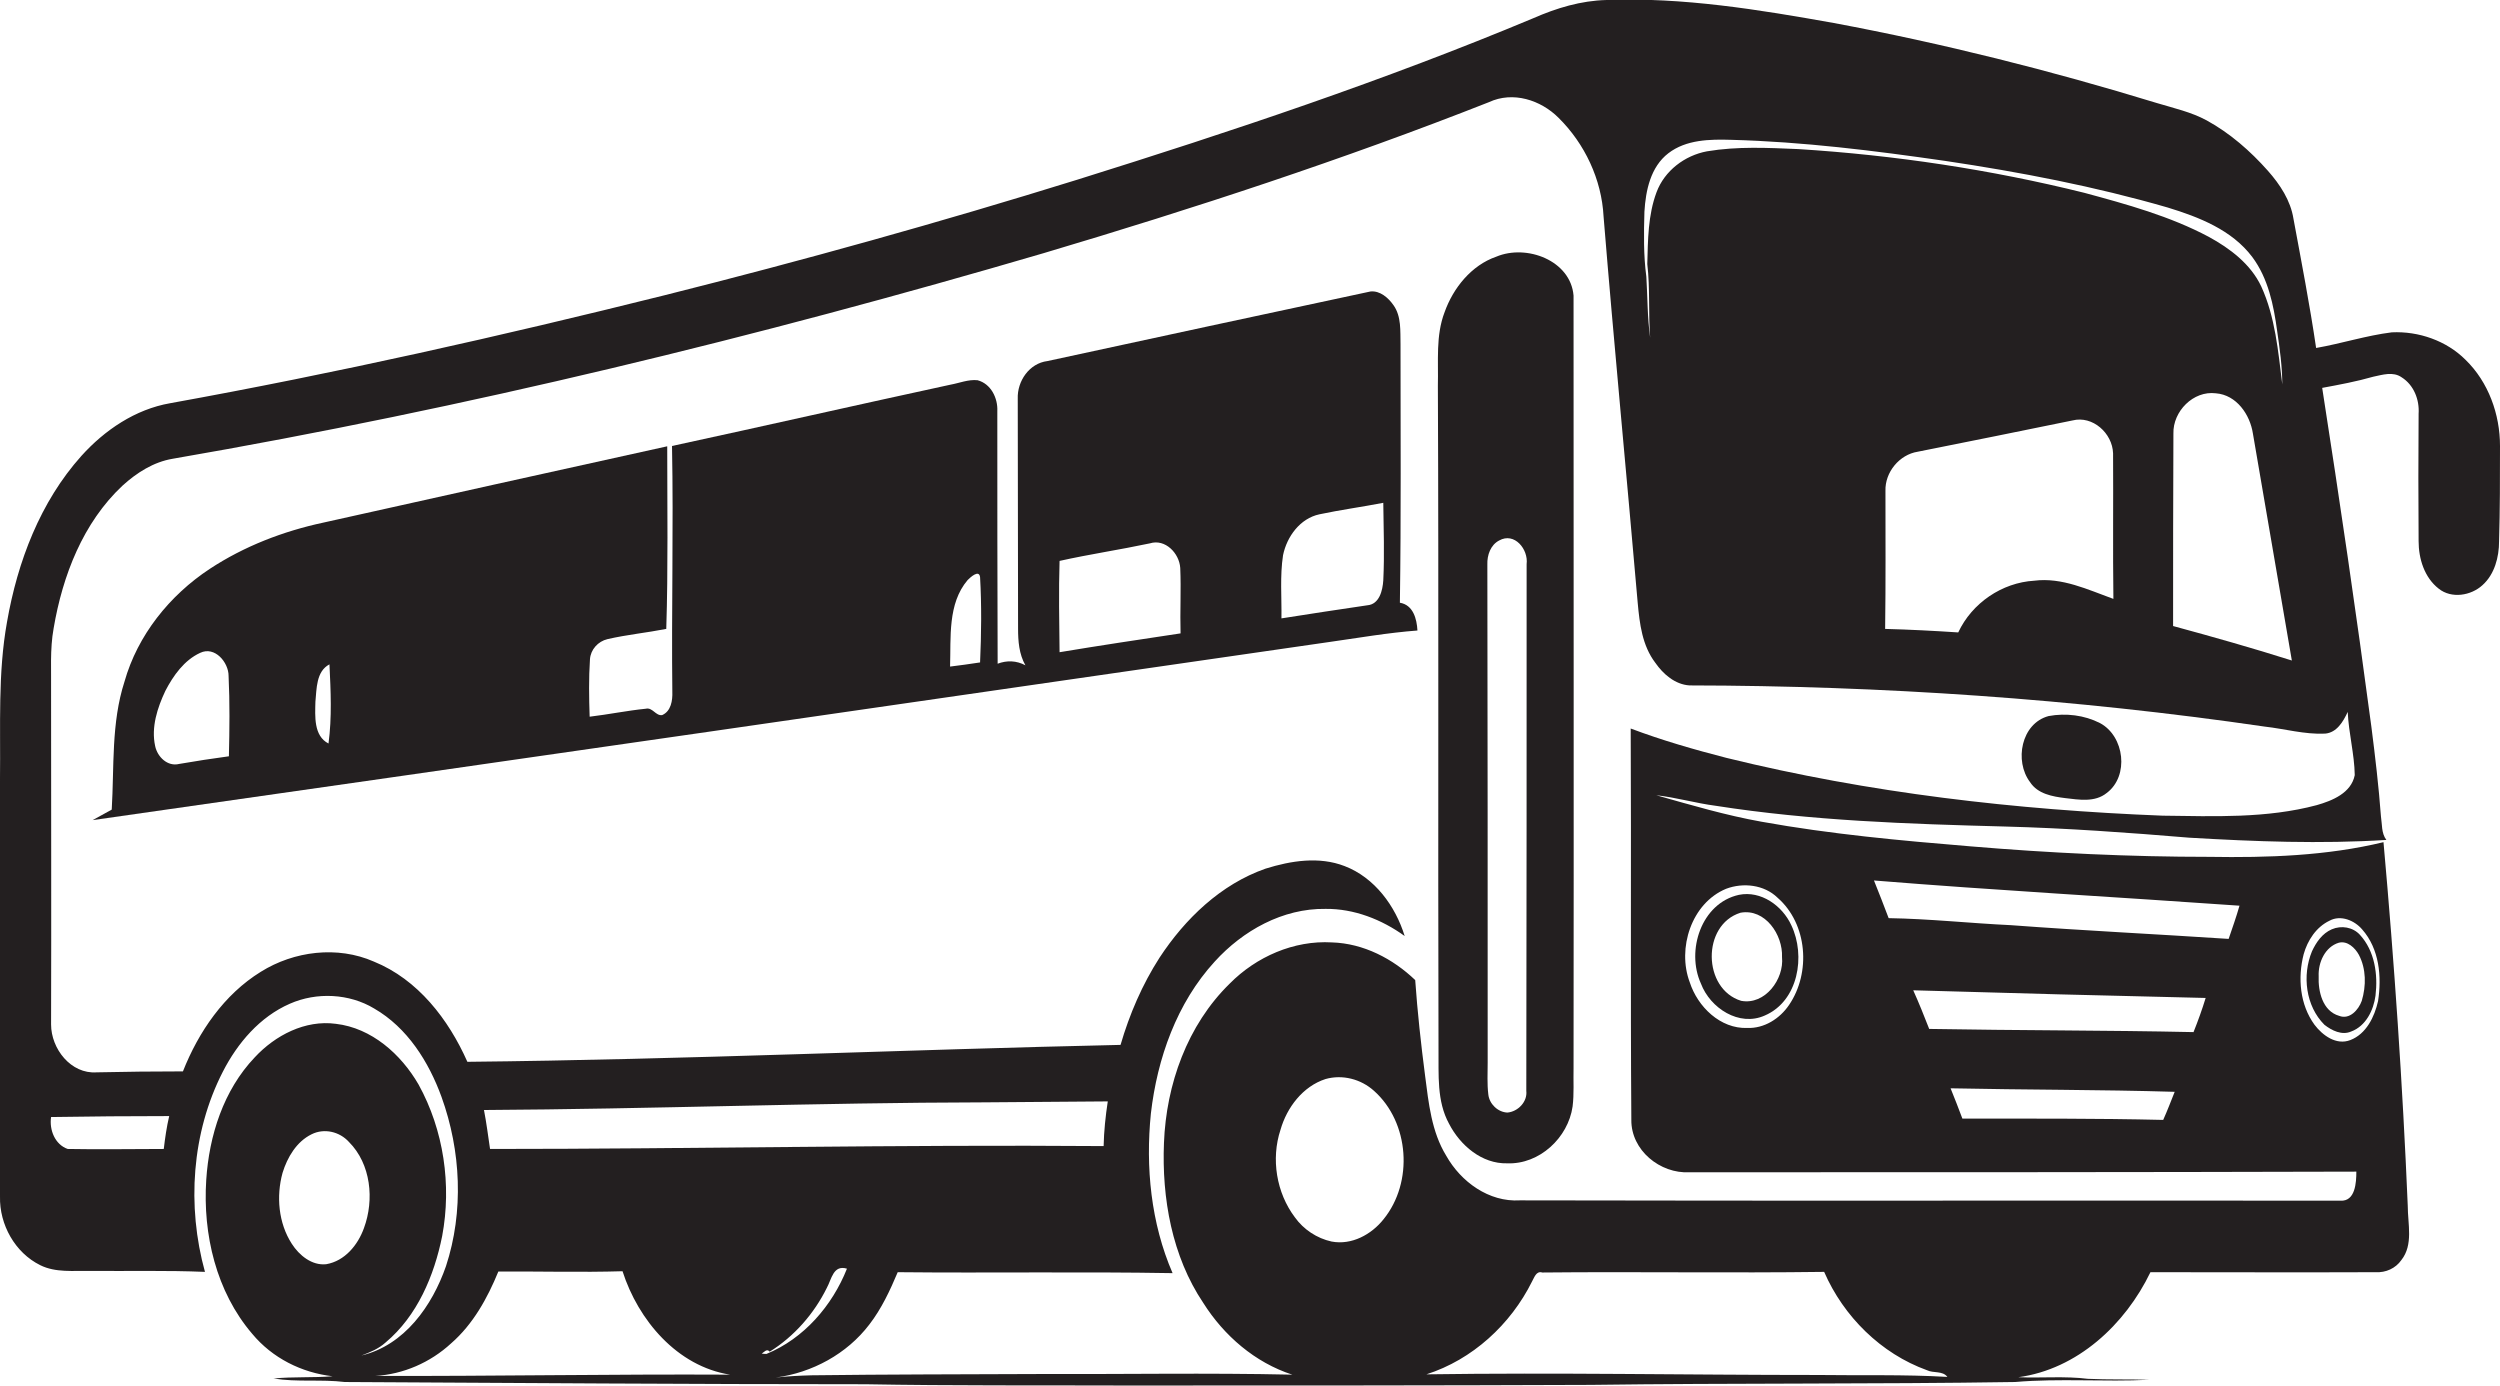
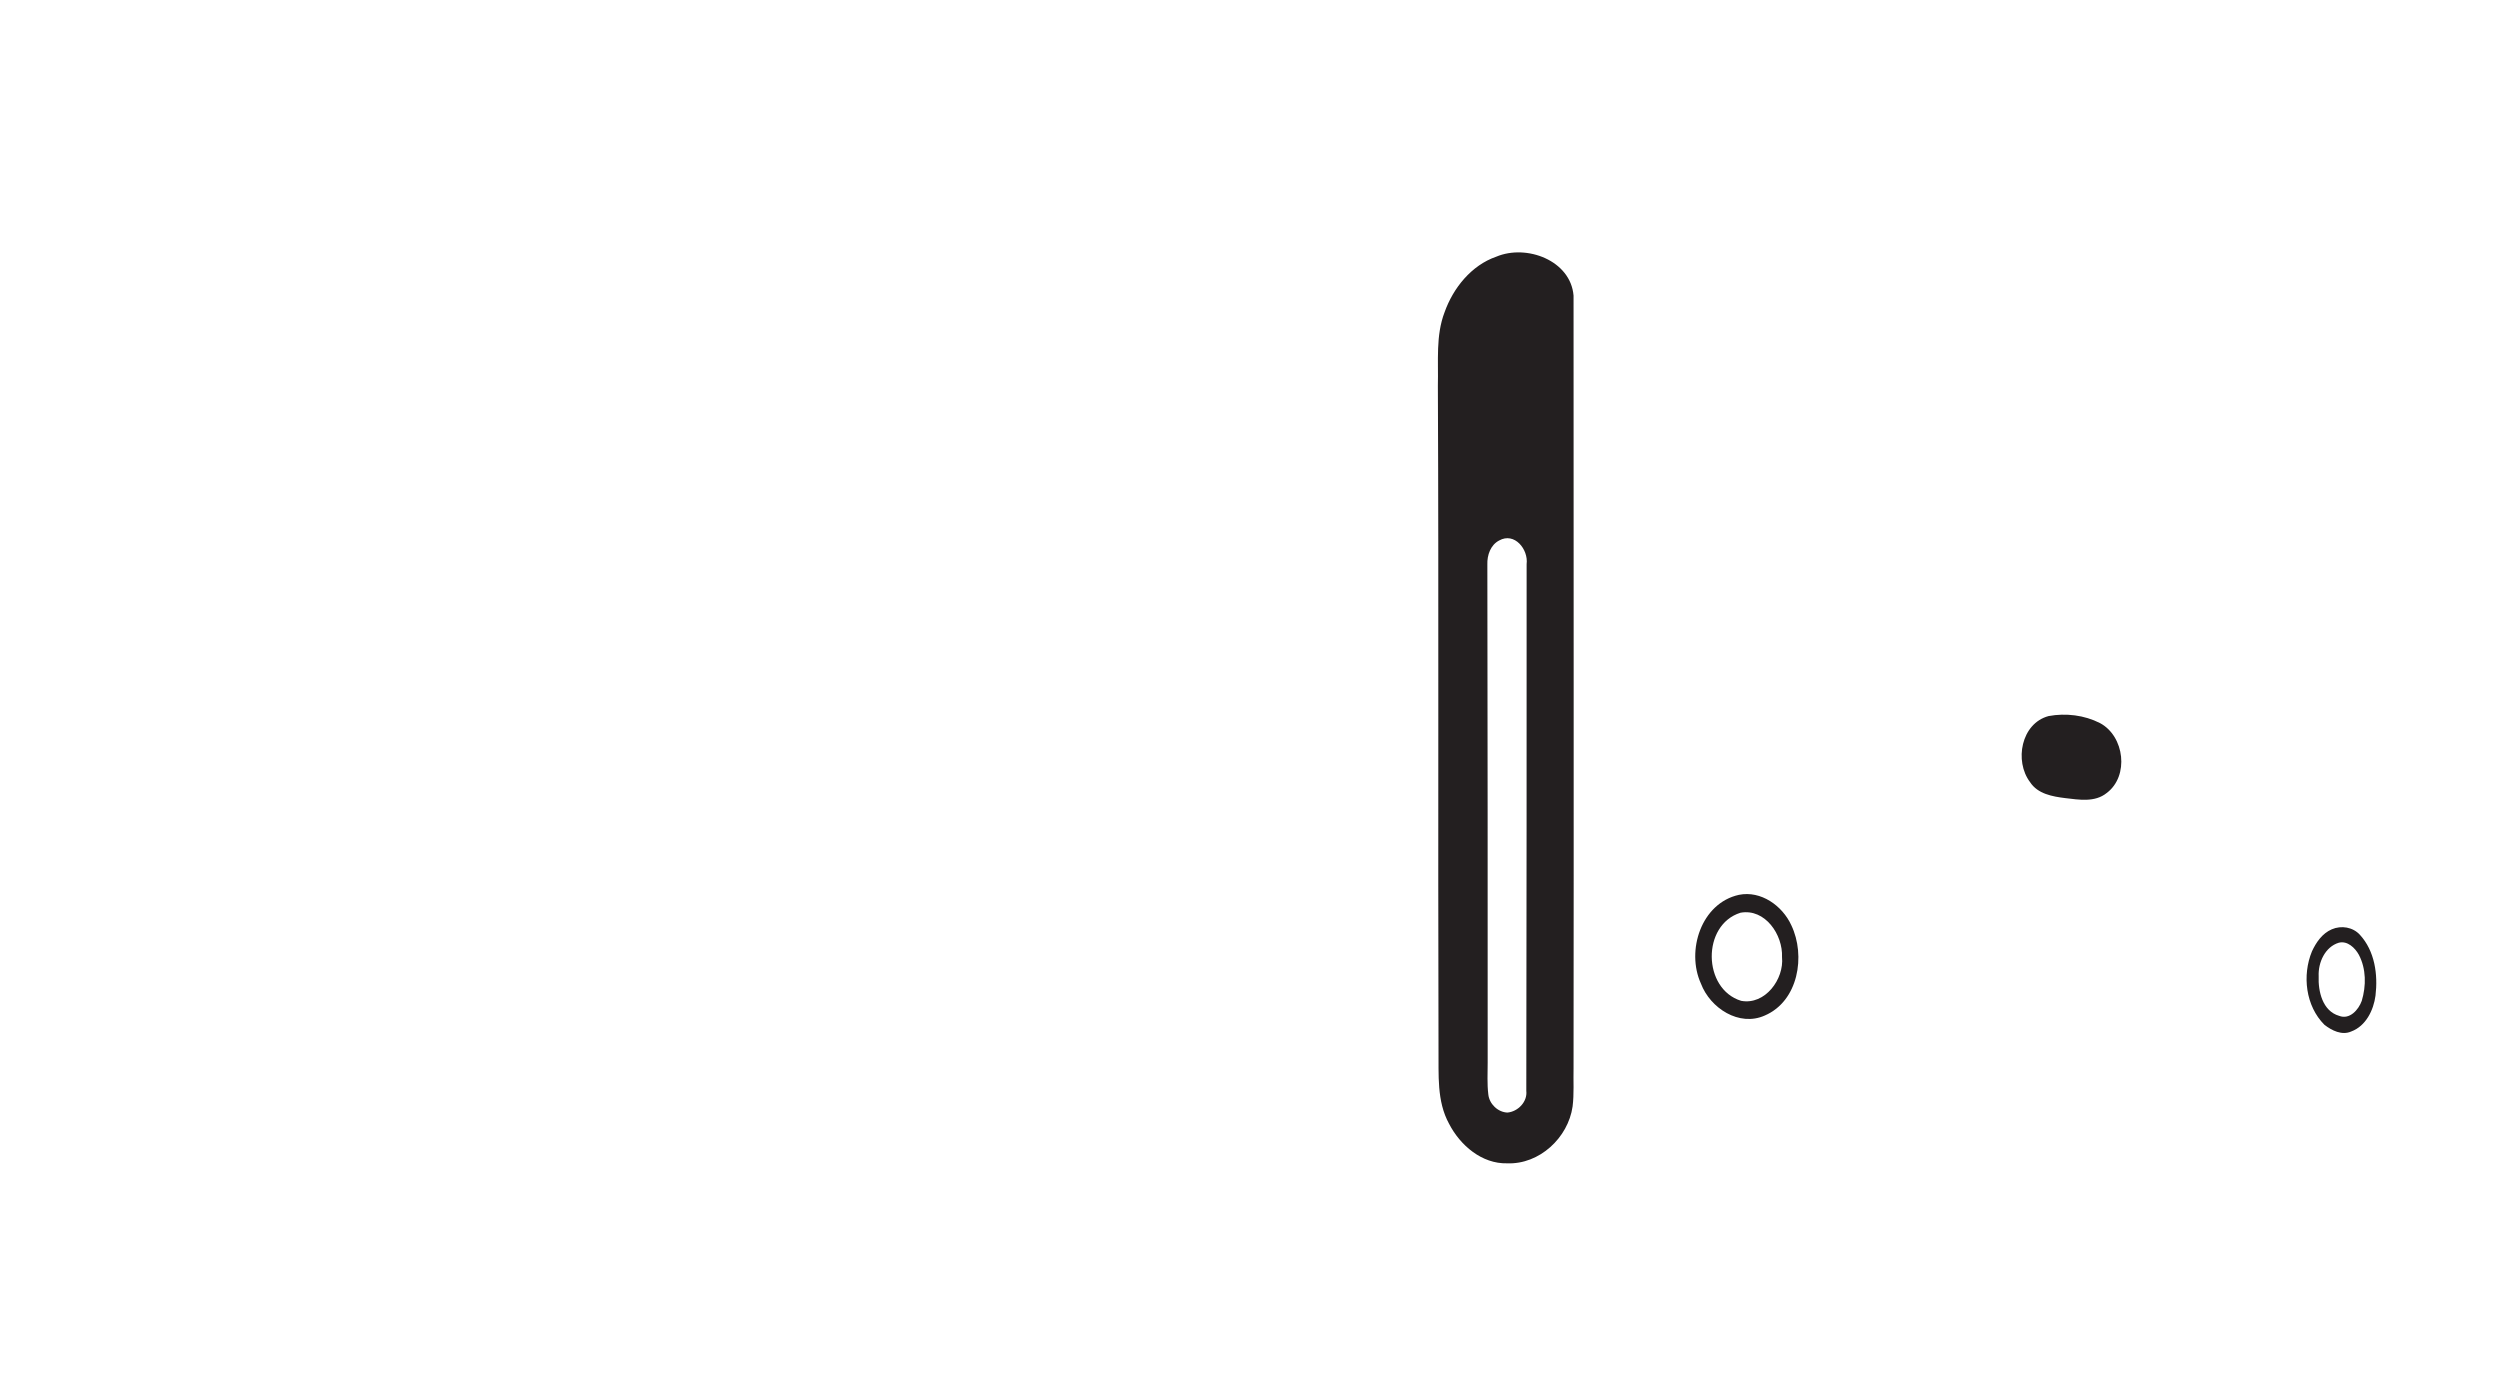
<svg xmlns="http://www.w3.org/2000/svg" version="1.1" id="Layer_1" x="0px" y="0px" viewBox="0 0 783.1 434" enable-background="new 0 0 783.1 434" xml:space="preserve">
  <g>
-     <path fill="#231F20" d="M783.1,139.7c0-9.9-3.6-20-10.8-27c-6-6-14.7-9-23.1-8.6c-8,1-15.7,3.5-23.7,4.9c-2-13.6-4.6-27-7.1-40.5   c-0.9-5.7-4.2-10.7-8-15c-5.5-6.2-11.9-11.8-19.2-15.8c-4.8-2.6-10.2-3.8-15.5-5.4c-33.3-10.2-67.1-18.7-101.3-25.1   c-23.5-4.2-47.3-8.1-71.2-7.2c-8,0.2-15.6,2.5-22.9,5.7c-46.6,19.5-94.6,35.5-142.9,50.6c-42.8,13.3-85.9,25.3-129.3,36.2   c-51.3,12.8-102.8,24.4-154.8,33.8c-10.9,1.9-20.5,8.4-27.8,16.5c-12.9,14.4-20,33.1-23.3,52c-2.9,16.1-2,32.6-2.2,48.9   c0,43.7-0.1,87.4,0,131.1c-0.2,8.8,4.7,17.6,12.6,21.5c4.8,2.4,10.4,1.7,15.7,1.8c12,0.1,23.9-0.2,35.9,0.3   c-5.7-20.6-4.2-43.6,5.6-62.7c4.6-9,11.6-17.2,21-21.3c8.4-3.7,18.6-3.2,26.4,1.5c10.4,6,17.1,16.7,21.1,27.7   c6.1,16.9,7,35.9,1.4,53c-4.3,12.4-13,24.8-26.5,28c2.7-1,5.4-2.1,7.6-4.1c9.9-8.3,15.2-20.9,17.7-33.3c3-16,0.5-33.2-7.4-47.5   c-5.5-9.5-14.7-17.7-25.9-19c-9.6-1.3-19,3.6-25.4,10.5c-9.8,10.3-14.3,24.5-15.2,38.4c-1.1,17,3.1,35,14.4,48.2   c6.3,7.6,15.5,12.2,25.2,13.3c-6.2,0.5-12.4,0.1-18.5,0.7c7.4,1.2,14.9,0.2,22.3,1.1c54.4,0.3,108.8,0.7,163.1,0.7   c27.3,0.5,54.6,0.3,81.9,0.4c48.4,0,96.8,0,145.2-0.2c44.3-0.6,88.7-0.2,133-0.9c14-1.2,28,0,42-0.7c-6.4-0.2-12.8,0-19.2-0.3   c-7.2-0.9-14.5-0.2-21.8-0.5c18.5-2.5,33.5-16.5,41.4-32.9c23.5,0,47,0.1,70.5,0c3.2,0.2,6.3-1.2,8.1-3.8c3.8-4.8,2-11.3,2-17   c-1.6-38-4.2-76-7.6-113.9c-17.8,4.3-36.3,4.9-54.5,4.6c-25,0-50-1.2-75-3.3c-21.8-1.8-43.7-3.8-65.3-7.7c-11.2-2-22-5.2-33-8.3   c6.3,0.7,12.4,2.5,18.6,3.3c30,4.7,60.3,5.7,90.6,6.5c19.3,0.5,38.6,1.9,57.8,3.5c20.5,1.2,41.1,2,61.7,0.7   c-1.6-2.1-1.3-4.9-1.7-7.4c-0.7-9.4-1.8-18.7-3-28.1c-4.7-35.4-9.9-70.8-15.4-106.1c5.4-1,10.8-2,16-3.5c2.9-0.6,6.2-1.7,8.9,0.2   c3.8,2.4,5.6,7,5.3,11.4c-0.1,13.3-0.1,26.6,0,39.9c0,5.5,1.8,11.4,6.3,14.9c4,3.2,10.1,2.2,13.7-1.1c3.8-3.4,5.2-8.8,5.2-13.7   C783.1,159.8,783.1,149.7,783.1,139.7z M102.2,396c-4.5,0.5-8.5-2.8-10.8-6.4c-4.2-6.5-4.9-14.9-2.9-22.2c1.5-4.9,4.4-9.8,9.1-12.1   c4-2,8.8-0.8,11.7,2.4c6.9,6.9,8,18.1,4.7,27C112.1,390,108,395,102.2,396z M515.1,66.3c0.4-6.6,1.9-14,7.5-18.3   c5.6-4.3,13-4.4,19.7-4.2c22.5,0.6,44.8,3.4,67,6.6c23.5,3.5,46.9,8,69.7,14.6c9.8,3,20.1,7,26.5,15.5c5,6.7,6.7,15.1,7.8,23.2   c0.8,5.5,1.6,11.1,1.6,16.7c-1.3-10.4-2.2-21.1-6.6-30.7c-3.3-7-9.8-11.9-16.4-15.5c-12.2-6.5-25.7-10.2-39-13.8   c-29.4-7.3-59.4-11.8-89.6-13.7c-9.5-0.4-19.1-0.9-28.6,0.7c-7,1.3-13.3,6.1-15.8,12.8c-2.7,7.2-2.7,15-2.9,22.5   c0.9,7.7,0.3,15.4,0.9,23.1c-0.9-6.3-0.8-12.8-1.2-19.1C514.8,80,514.9,73.1,515.1,66.3z M717.9,206.9   c-12.3-3.9-24.7-7.4-37.2-10.8c0-20.1,0-40.2,0.1-60.3c-0.2-6.9,6.2-13.5,13.3-12.6c6.5,0.5,10.7,6.7,11.6,12.6   C709.8,159.5,713.8,183.2,717.9,206.9z M590.6,153.8c-0.2-5.9,4.4-11.4,10.1-12.3c16.2-3.2,32.3-6.5,48.5-9.8   c6.3-1.6,12.5,4,12.7,10.3c0.1,15.2-0.1,30.4,0.1,45.6c-8-2.9-16.1-6.8-24.8-5.7c-10.1,0.6-19.5,7-23.8,16.2   c-7.6-0.5-15.2-0.9-22.9-1.1C590.7,182.5,590.6,168.1,590.6,153.8z M51.3,359.9c-10,0-20.1,0.2-30.1,0c-4-1.4-5.8-6-5.2-10   c12.3-0.2,24.7-0.3,37-0.3C52.2,353,51.7,356.5,51.3,359.9z M117.5,431c8.8-0.5,17.3-4.2,23.8-10.2c6.9-6,11.4-14.2,14.8-22.5   c13-0.1,25.9,0.3,38.9-0.1c4.9,15.3,17.1,29.8,33.7,32.4C191.6,430.4,154.5,431.1,117.5,431z M151.6,347.7   c52.2-0.3,104.4-2.3,156.6-2.4c12.9-0.1,25.9-0.2,38.8-0.3c-0.7,4.6-1.2,9.3-1.3,14c-64.1-0.5-128.1,0.9-192.2,0.9   C152.9,355.9,152.4,351.8,151.6,347.7z M238.6,424c0.7-0.4,1.6-1.7,2.5-0.6c7.7-4.8,13.9-11.9,17.9-20c1.5-2.7,2-7.3,6.3-6   c-4.6,11.6-13.5,21.9-25.2,26.7C239.7,424.1,239,424.1,238.6,424z M433.4,381.9c-3.8,4.8-10,8.2-16.3,7c-4.6-1-8.8-3.8-11.5-7.6   c-5.8-7.7-7.5-18.3-4.5-27.4c2-7,7-13.6,14.1-15.9c5.3-1.5,11.1,0,15.2,3.7C441.5,351.6,442.8,370.3,433.4,381.9z M569.3,430.7   c-40.8,0-81.7-0.8-122.5-0.2c14.4-4.6,26.4-15.6,33.1-29.1c0.7-1.2,1.3-3.4,3.2-2.8c29.4-0.3,58.8,0.2,88.3-0.2   c6.1,14,17.8,25.6,32.2,30.8c2,1,4.9,0.1,6.4,2.1C596.4,430.5,582.8,430.9,569.3,430.7z M721.6,298.9c1.2-4.3,3.9-8.5,8.1-10.5   c3.5-1.9,7.8-0.1,10.2,2.7c5.4,6.1,6.2,14.8,5,22.5c-1.1,4.9-3.7,10.3-8.7,12.2c-4.4,1.7-8.7-1.5-11.2-4.8   C720.4,314.7,719.7,306.3,721.6,298.9z M701.5,283.7c-1,3.5-2.2,6.9-3.4,10.4c-22.7-1.5-45.5-2.6-68.2-4.3   c-12.8-0.6-25.5-2-38.3-2.2c-1.5-3.9-3-7.9-4.6-11.8C625.2,278.9,663.3,281,701.5,283.7z M604.3,322.3c-1.6-4.1-3.2-8.1-5-12.1   c30.5,0.9,61,1.7,91.6,2.4c-1.1,3.6-2.4,7.2-3.8,10.7C659.5,322.7,631.9,322.8,604.3,322.3z M681.2,342c-1.2,3-2.3,5.9-3.6,8.8   c-21-0.5-41.9-0.4-62.9-0.4c-1.2-3.2-2.4-6.3-3.7-9.5C634.3,341.4,657.8,341.3,681.2,342z M540.7,278.4c5.3-2,11.9-1.3,16.1,2.8   c9.4,8.2,10.5,23.5,3.6,33.6c-2.9,4.3-7.8,7.4-13.1,7.2c-8.4,0.3-15.5-6.6-18-14.3C525.3,297.1,529.8,282.9,540.7,278.4z    M728.3,229.8c3.7-0.3,5.7-3.8,7.1-6.8c0.3,6.7,2.1,13.2,2.2,19.8c-1.1,5.6-7,8-11.9,9.4c-15.7,4.2-32.2,3.5-48.3,3.3   c-45.9-1.8-91.9-7.1-136.6-18.1c-10.1-2.6-20.2-5.5-30-9.2c0.2,40.9-0.1,81.7,0.2,122.6c-0.1,9.5,9,16.9,18.2,16.4   c69.6,0,139.3,0,208.9-0.2c0,3.4-0.3,9.4-5,9.1c-85.7-0.1-171.4,0.1-257-0.1c-9.7,0.6-18.5-5.8-23.1-14c-4.6-7.5-5.5-16.5-6.6-25   c-1.3-10-2.4-20-3.1-30c-7-6.7-16.2-11.5-26.1-11.8c-11.9-0.7-23.7,4.5-32,12.9c-13.3,13-19.9,31.6-20.6,49.9   c-0.7,17.3,2.5,35.5,12.3,50.1c6.5,10.3,16.2,18.7,27.9,22.5c-26.5-0.6-53.1-0.1-79.7-0.2c-23.6,0.1-47.3,0.1-70.9,0.4   c-3.8,0.1-7.5,0.3-11.2,0.7c11.4-1.5,22.3-7.4,29.3-16.6c3.8-4.9,6.5-10.7,8.9-16.4c28.7,0.3,57.4-0.2,86.1,0.3   c-6.8-15.7-8.5-33.2-6.8-50c2-17.3,8.1-34.6,20-47.6c8.8-9.7,21.3-16.7,34.7-16.5c8.9-0.1,17.6,3.3,24.8,8.5   c-2.9-9.4-9.4-18.3-18.8-21.9c-8-3.1-16.8-1.7-24.8,0.8c-14,4.9-25.2,15.7-33.2,27.9c-5.4,8.4-9.4,17.7-12.2,27.3   c-68.2,1.5-136.4,4.6-204.6,5.3c-5.9-13.3-15.5-25.8-29.3-31.4c-11.4-5-25-3.3-35.4,3.2c-11.5,7.1-19.5,18.8-24.4,31.2   c-9,0-18,0.1-27,0.3c-8.1,0.6-14.3-7.4-14.3-15c0.1-34.7,0-69.3,0-104c0.1-6.7-0.4-13.5,0.8-20.1c2.8-16.5,9.2-33.1,21.6-44.7   c4.4-4,9.7-7.4,15.7-8.4c92.1-15.9,183.1-38.1,272.8-64.4c47.1-14,93.8-29.3,139.5-47.3c7.5-3.5,16.2-0.7,21.8,4.9   c8.2,8.1,13.5,19.3,14.1,30.9c3.3,40.4,7.2,80.7,10.7,121.1c0.6,6.5,1.4,13.3,5.5,18.7c2.5,3.6,6.2,6.8,10.7,7.1   c60.3,0.1,120.6,4.2,180.2,12.9C715.7,228.3,721.9,230.1,728.3,229.8z" />
    <path fill="#231F20" d="M468.7,80.4c-7.8,2.7-13.5,9.8-16.2,17.4c-2.8,7.3-1.9,15.3-2.1,23c0.3,69.3,0,138.7,0.2,208   c0.1,7.8-0.6,16.1,3.3,23.2c3.5,6.8,10.3,12.6,18.2,12.4c10.1,0.4,19.1-8,20.5-17.8c0.5-4,0.2-8,0.3-12c0.1-80.7,0-161.3,0-242   C492,81.6,478.2,76.4,468.7,80.4z M478.2,176.7c0,55,0,110-0.1,165c0.4,3.4-2.6,6.5-5.9,6.8c-3-0.1-5.7-2.7-6-5.7   c-0.4-3.3-0.2-6.7-0.2-10c0-52,0-104-0.1-156c-0.1-2.9,1-6.1,3.7-7.5C474.4,166.6,478.8,172.1,478.2,176.7z" />
-     <path fill="#231F20" d="M438.5,188.8c0.4-27,0.2-54,0.2-81c-0.1-4.1,0.3-8.7-2.2-12.2c-1.6-2.3-4.2-4.6-7.2-4.3   c-33.7,7.2-67.5,14.5-101.2,21.8c-5.7,0.7-9.5,6.3-9.3,11.8c0,24,0.1,48,0.1,72c0,3.9,0.3,8,2.3,11.5c-2.8-1.5-5.8-1.6-8.7-0.5   c-0.1-26.4-0.1-52.7-0.1-79.1c0.2-4.1-2-8.6-6.2-9.7c-2.9-0.3-5.7,0.9-8.5,1.4c-29.1,6.3-58.1,12.9-87.2,19.2   c0.5,25.7-0.2,51.4,0.1,77c0.1,2.7-0.4,6.1-3.2,7.3c-2,0.3-3-2.5-5.1-2c-5.9,0.6-11.7,1.8-17.6,2.5c-0.2-6-0.3-12,0.1-18   c0.2-3,2.5-5.6,5.5-6.3c6.1-1.4,12.3-2,18.4-3.2c0.6-19,0.3-38.1,0.3-57.2c-35.9,7.9-71.8,15.9-107.7,23.9   c-12.6,2.7-24.8,7.4-35.6,14.5C53.1,186.5,43.1,199,39,213.5c-4.2,13-3.2,26.7-4,40.1c-2,1.1-4,2.2-6,3.3   c129.1-18.4,258.3-37.1,387.4-55.8c9.2-1.3,18.3-2.9,27.6-3.6C443.8,193.9,442.7,189.5,438.5,188.8z M71.7,236.9   c-5.2,0.7-10.4,1.5-15.6,2.4c-3.6,0.9-6.8-2.2-7.5-5.6c-1.3-5.9,0.7-12,3.2-17.3c2.5-4.8,5.9-9.6,10.9-11.9c4.6-2.2,8.9,3,8.9,7.2   C72,220.1,71.9,228.5,71.7,236.9z M102.9,232.9c-4.7-2.4-4.2-8.6-4.1-13.1c0.4-4,0.2-9.5,4.4-11.7   C103.6,216.4,104,224.7,102.9,232.9z M307,207.5c-3.1,0.5-6.3,0.9-9.4,1.3c0.3-9.1-0.8-19.7,5.5-27.1c0.9-0.9,3.6-3.4,3.9-0.9   C307.5,189.6,307.4,198.6,307,207.5z M369.8,198.4c-12.6,1.9-25.3,3.8-37.9,5.9c-0.1-9.5-0.3-19.1,0-28.6   c9.4-2.1,18.9-3.5,28.3-5.5c4.8-1.5,9.2,3.1,9.5,7.7C370,184.8,369.6,191.6,369.8,198.4z M433.3,181.8c-0.2,3.1-1.2,7.5-5,7.8   c-9,1.3-17.9,2.7-26.9,4.1c0.1-6.6-0.5-13.3,0.5-19.8c1.2-5.8,5.3-11.5,11.4-12.8c6.6-1.4,13.3-2.3,20-3.6   C433.4,165.6,433.7,173.7,433.3,181.8z" />
    <path fill="#231F20" d="M657.8,226.5c-4.9-2.5-10.7-3.2-16.1-2.2c-8.6,2.3-10.8,14.1-5.8,20.7c2.4,3.7,7,4.5,11,5   c4.3,0.5,9.3,1.4,13-1.6C667,243.1,665.5,230.6,657.8,226.5z" />
    <path fill="#231F20" d="M552.8,318.1c10.5-4.5,12.9-18.7,8.3-28.3c-2.8-6.1-9.5-10.9-16.4-9.5c-11.8,2.6-16.6,17.5-11.9,27.8   C535.7,315.8,544.8,321.7,552.8,318.1z M545.2,285.9c7.7-1.4,13.3,6.9,13,13.9c0.7,6.9-5.3,15.1-12.8,13.7   C533.3,309.8,533,289.7,545.2,285.9z" />
    <path fill="#231F20" d="M736.5,323.1c4.6-1.7,7-6.7,7.6-11.2c0.8-6.6-0.2-14-4.9-19.1c-2.2-2.4-5.8-3-8.8-1.7   c-3,1.3-4.9,4.1-6.2,6.9c-3.1,7.5-2,17.1,3.9,23C730.4,322.8,733.6,324.4,736.5,323.1z M732.6,295.3c2.7-0.7,5.1,1.6,6.3,3.8   c2.3,4.4,2.3,9.7,0.9,14.4c-1,2.8-3.8,6-7.1,4.7c-5.2-1.5-6.6-7.7-6.4-12.4C726.1,301.5,728.3,296.6,732.6,295.3z" />
  </g>
</svg>